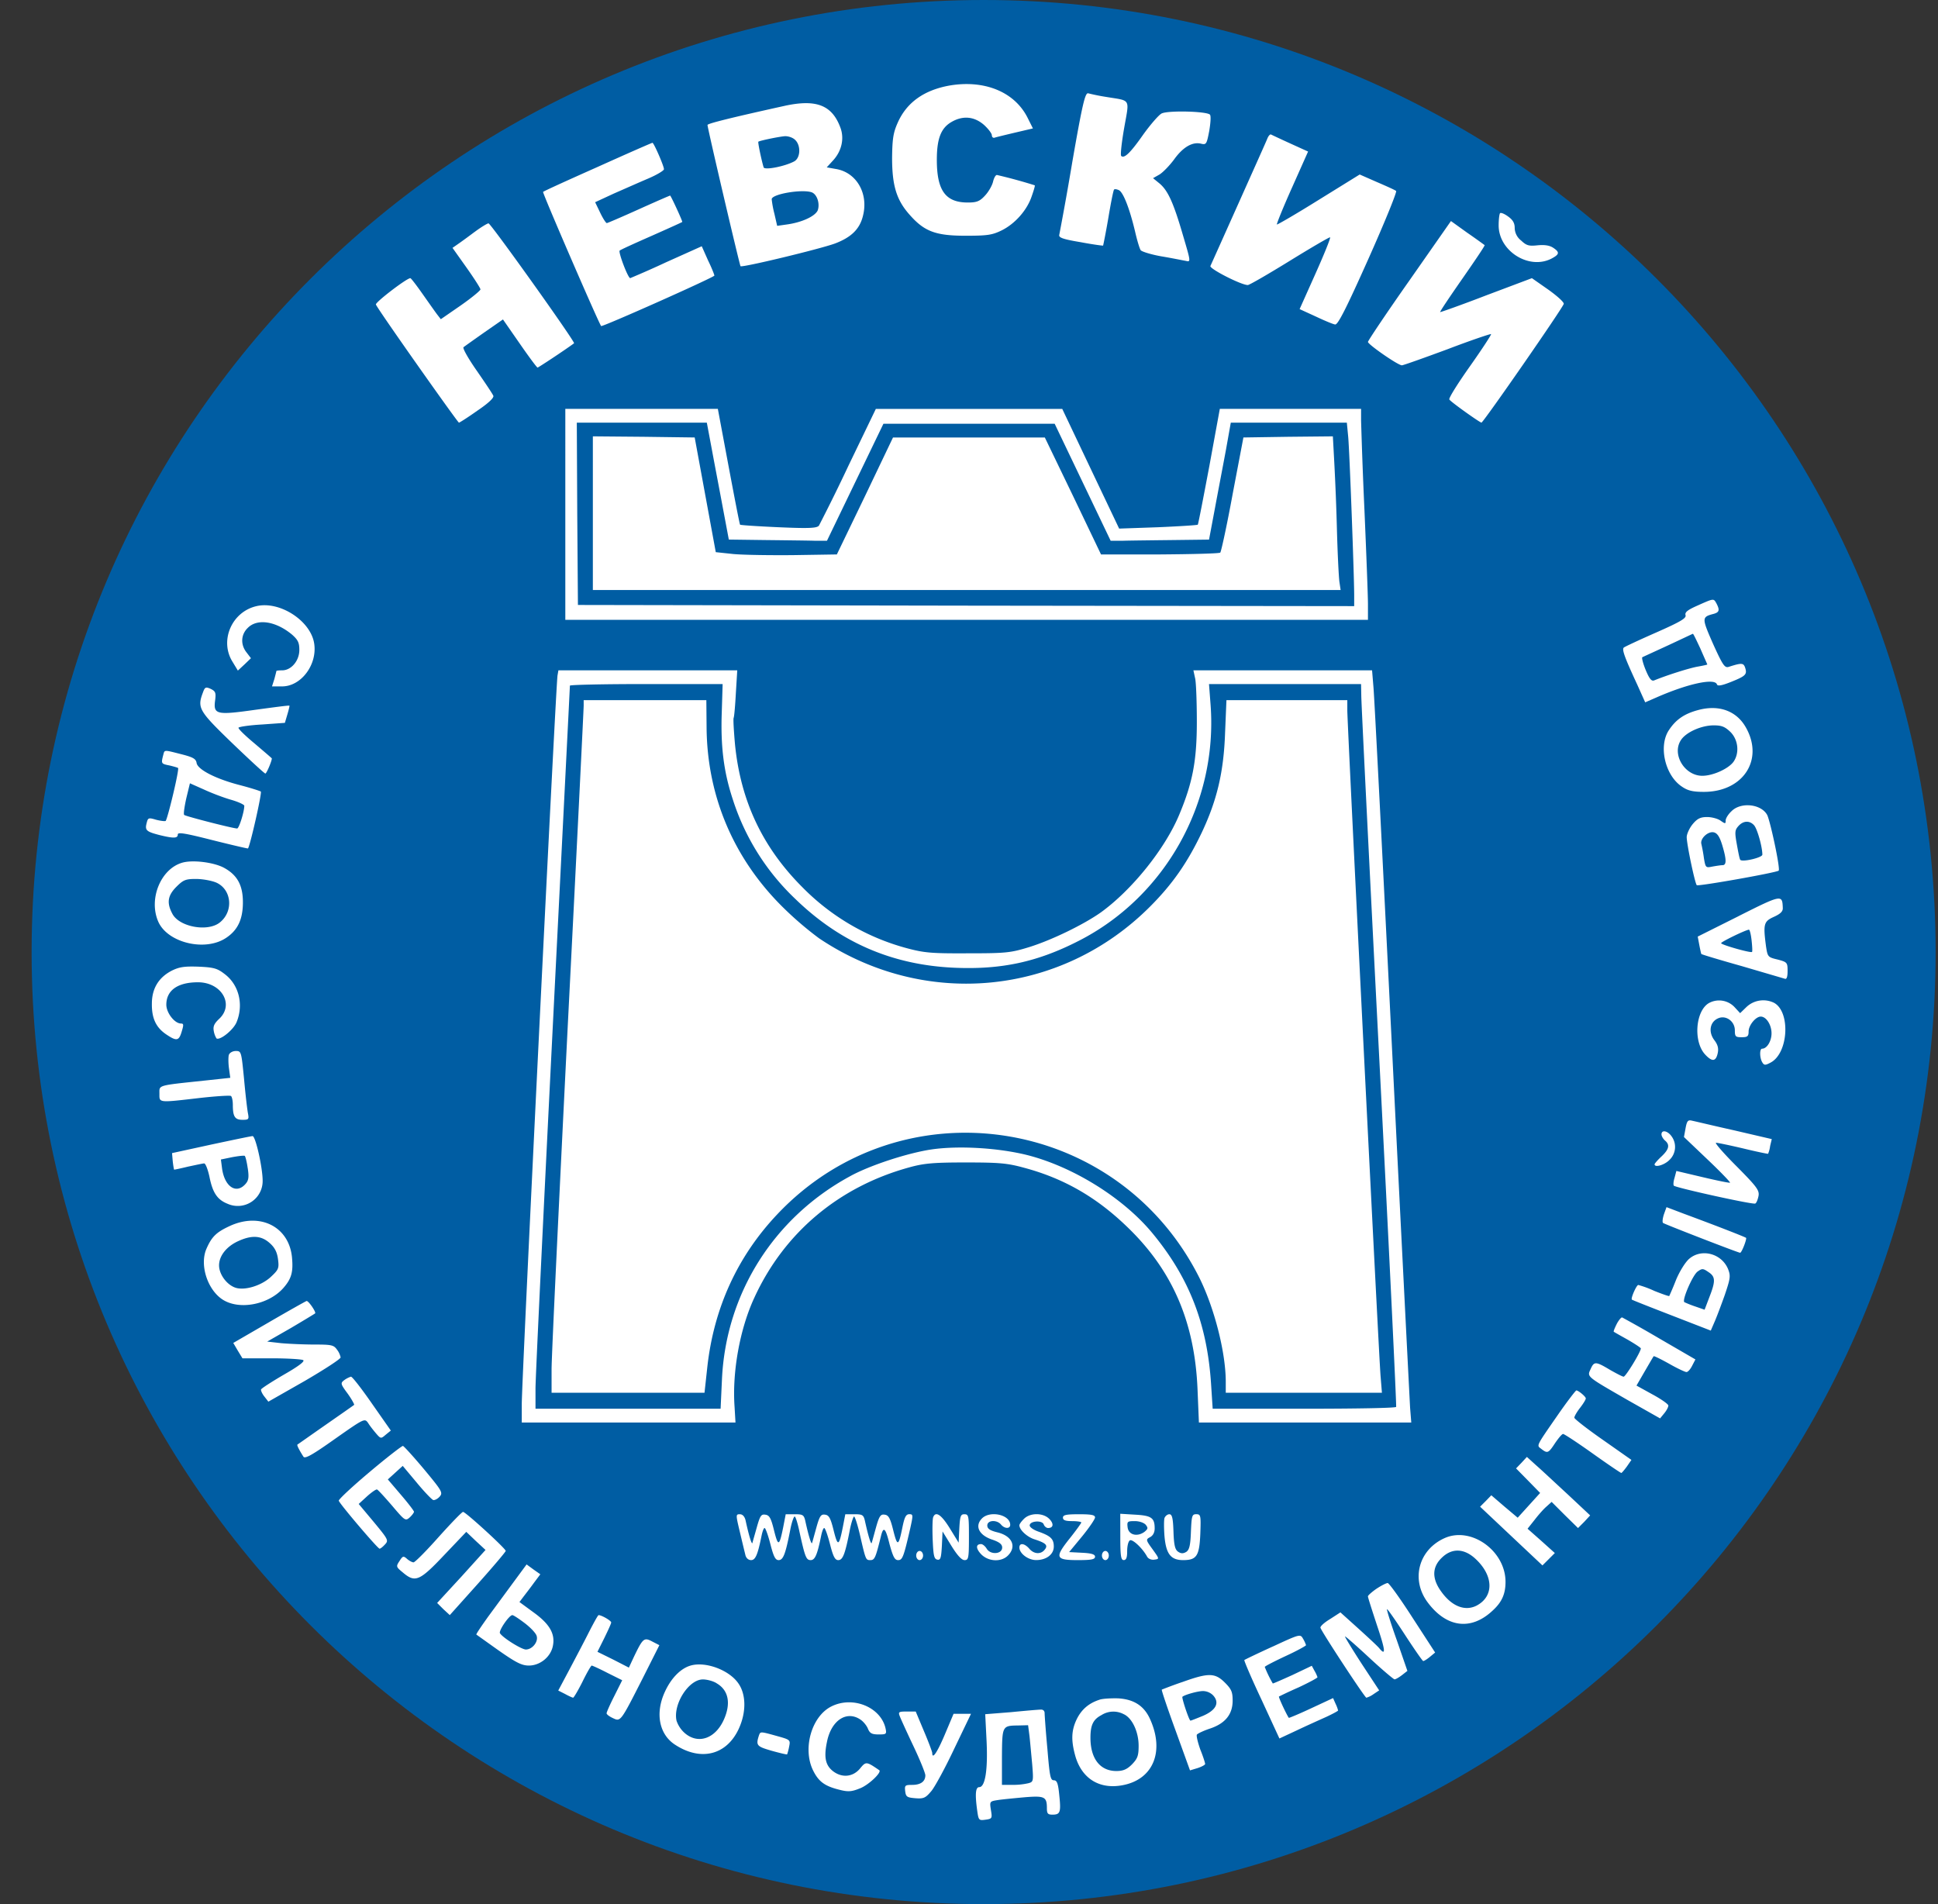
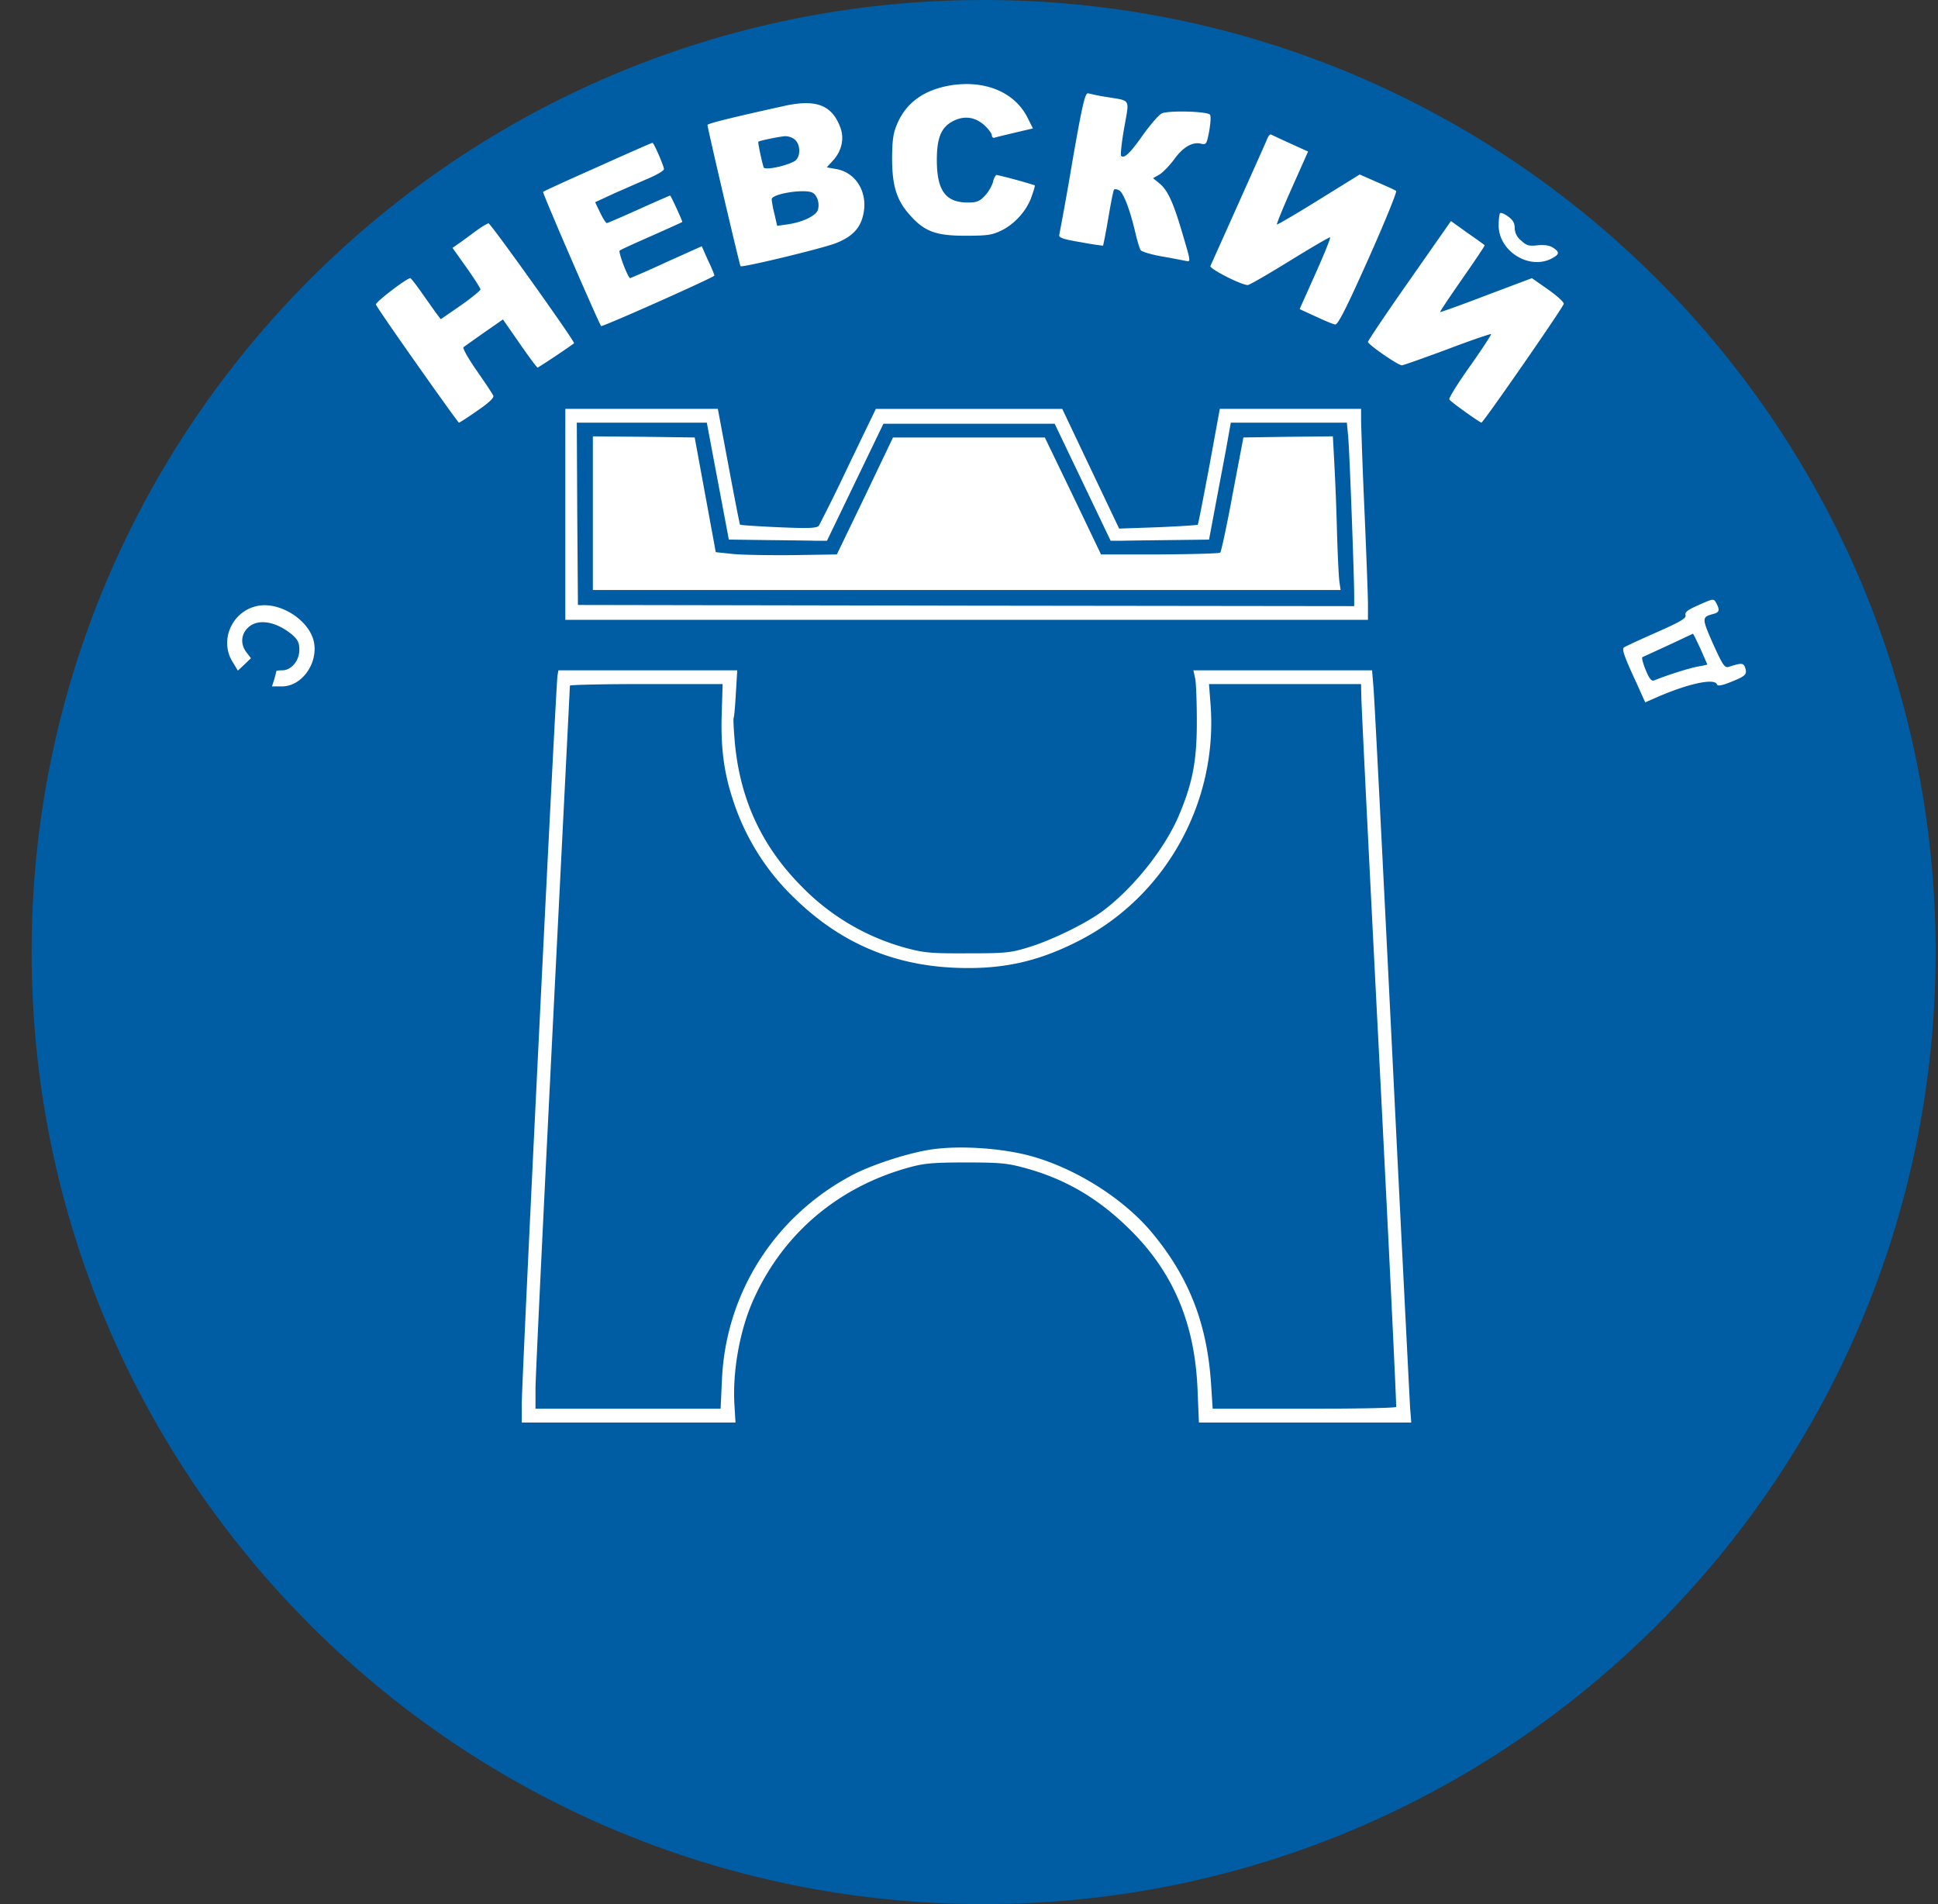
<svg xmlns="http://www.w3.org/2000/svg" width="57" height="56" fill="none" viewBox="0 0 57 56">
  <rect x="0" y="0" width="57" height="56" fill="#333333" stroke="none" />
  <g clip-path="url(#a)">
    <path fill="#005da3" d="M56.93 28c0-15.464-12.536-28-28-28s-28 12.536-28 28 12.536 28 28 28 28-12.536 28-28" />
    <path fill="#fff" d="M27.925 2.516c-.749.135-1.262.499-1.525 1.1-.128.29-.155.465-.162 1.024 0 .817.129 1.241.513 1.673.432.492.762.62 1.646.62.64 0 .782-.02 1.059-.155.398-.195.755-.6.89-1.011.06-.169.101-.31.088-.317a15 15 0 0 0-1.113-.304c-.04 0-.088.088-.115.203-.027.108-.128.29-.236.404-.155.169-.243.203-.506.203-.654 0-.91-.351-.91-1.255 0-.607.114-.924.418-1.106.337-.202.674-.175.964.074.128.115.236.256.236.31s.04.088.088.068c.04-.014.317-.081.6-.148l.52-.122-.162-.324c-.385-.755-1.268-1.112-2.293-.937M31.54 4.754a93 93 0 0 1-.385 2.152c-.02.08.095.128.62.215.358.068.662.108.669.102.006-.014.08-.378.155-.817.074-.445.148-.816.168-.83.014-.02.075-.013.135.014.128.048.317.526.48 1.208.06.263.134.512.168.56.027.04.303.128.614.182.316.053.64.12.721.134.142.034.135.014-.094-.762-.277-.95-.439-1.308-.688-1.517l-.19-.155.19-.108c.1-.061.297-.263.431-.445.257-.358.54-.527.796-.46.149.035.162.008.236-.377.04-.236.054-.445.02-.479-.1-.1-1.24-.128-1.422-.033-.088.047-.331.33-.54.62-.378.54-.56.715-.648.627-.027-.027.014-.398.088-.822.155-.884.21-.79-.52-.911a6 6 0 0 1-.539-.108c-.088-.02-.168.304-.465 2.01M23.069 3.115c-1.558.344-2.26.519-2.26.56 0 .094.944 4.12.971 4.154.047.047 2.34-.506 2.78-.668.478-.182.728-.424.822-.816.168-.66-.196-1.281-.803-1.376l-.263-.047.203-.222c.236-.27.31-.614.209-.918-.243-.688-.709-.876-1.66-.667m.317.998c.175.162.161.533-.027.634-.277.148-.87.263-.898.175-.067-.222-.175-.742-.155-.755.048-.034.641-.155.79-.162.094 0 .222.04.29.108m.492 1.544c.155.061.243.33.175.527-.074.175-.465.357-.91.418l-.284.04-.08-.35a3 3 0 0 1-.081-.432c0-.155.903-.304 1.18-.203M37.273 4.08c-.034.087-.419.944-.85 1.908-.432.965-.803 1.794-.823 1.835-.034.08.904.56 1.1.56.047 0 .606-.324 1.24-.715s1.167-.702 1.18-.688c.02.02-.175.499-.431 1.072l-.465 1.039.472.216c.256.121.512.229.573.236.081.013.33-.48.978-1.93.479-1.072.843-1.969.816-1.996s-.283-.141-.566-.263l-.506-.222-1.208.748c-.66.412-1.22.736-1.227.722-.014-.013.182-.5.445-1.086l.472-1.059-.52-.236c-.282-.128-.539-.25-.566-.263-.027-.02-.08.034-.114.122M17.578 4.909c-.863.384-1.591.714-1.605.735-.027.02 1.626 3.837 1.707 3.945.033.034 3.331-1.436 3.331-1.484 0-.027-.08-.229-.188-.451l-.183-.412-1.038.466a28 28 0 0 1-1.066.472c-.067 0-.357-.77-.31-.81.027-.027.459-.222.95-.438.487-.216.891-.398.891-.405 0-.047-.337-.775-.357-.775-.014 0-.432.182-.924.404s-.918.405-.938.405c-.027 0-.114-.135-.195-.304l-.149-.31.553-.256c.31-.135.763-.337 1.019-.445.25-.108.452-.23.452-.27 0-.094-.297-.776-.338-.776-.02 0-.742.317-1.612.709M44.119 6.271c-.02.02-.041.182-.041.358 0 .755.89 1.315 1.551.978.243-.128.25-.19.047-.324-.107-.068-.256-.088-.458-.068-.25.027-.324.007-.479-.141a.48.48 0 0 1-.189-.371c0-.142-.054-.236-.195-.337-.102-.075-.21-.122-.236-.095M41.454 8.248c-.674.958-1.22 1.774-1.22 1.808 0 .074.883.688.998.688.04 0 .647-.216 1.342-.473.688-.263 1.268-.458 1.281-.445.014.014-.263.439-.62.944-.358.506-.634.945-.607.979.034.067.897.68.944.68.054 0 2.415-3.405 2.421-3.493.007-.054-.209-.243-.465-.425l-.472-.33-1.342.505c-.735.284-1.35.5-1.356.493-.013-.014.283-.452.654-.985s.668-.971.654-.985a21 21 0 0 0-.512-.364l-.479-.344zM13.963 6.818c-.189.142-.411.304-.499.364l-.155.108.412.58c.229.324.41.607.41.641s-.262.25-.58.472l-.586.405-.115-.149c-.06-.08-.25-.35-.431-.607-.176-.25-.33-.451-.35-.451-.109 0-1.04.715-1.013.775.04.122 2.408 3.474 2.442 3.474.02 0 .263-.155.54-.351.33-.223.492-.378.472-.438-.02-.054-.243-.385-.486-.736-.25-.357-.425-.667-.391-.694s.31-.223.607-.432l.553-.384.492.708c.27.391.506.708.526.708s.77-.492 1.073-.715c.047-.027-2.455-3.534-2.516-3.527-.034 0-.223.114-.405.25M16.627 15.128v3.102h23.607v-.458c0-.25-.048-1.484-.102-2.745a160 160 0 0 1-.1-2.65v-.352h-4.155l-.31 1.693c-.176.931-.324 1.7-.338 1.713-.013.014-.54.048-1.167.075l-1.146.04-.837-1.76-.836-1.76H25.76l-.803 1.665a53 53 0 0 1-.87 1.767c-.06.075-.277.088-1.187.048-.607-.027-1.12-.061-1.133-.075-.014-.013-.162-.782-.337-1.713l-.317-1.693h-4.486zm4.31-1.909c.081.439.23 1.214.324 1.72l.175.93 1.066.014c.594.007 1.241.014 1.443.02h.378l.83-1.72.83-1.72h5.037l.823 1.72.823 1.72h.378c.209-.006.856-.013 1.45-.02l1.066-.013.175-.93c.094-.507.243-1.282.324-1.72l.141-.79h3.413l.04.418c.041.445.176 4.108.176 4.66v.318l-11.412-.014-11.419-.02-.02-2.684-.013-2.678h3.824z" />
    <path fill="#fff" d="M17.437 15.092v2.26H39.43l-.033-.223c-.02-.115-.054-.796-.074-1.497a76 76 0 0 0-.08-2.044l-.041-.755-1.316.013-1.315.02-.317 1.666c-.168.918-.337 1.693-.364 1.72s-.823.047-1.774.054h-1.733l-.823-1.72-.83-1.72h-4.465l-.822 1.72-.83 1.72-1.281.02c-.702.007-1.498-.006-1.774-.033l-.506-.054-.31-1.686-.31-1.687-1.498-.02-1.497-.013zM49.926 17.81c-.29.128-.378.196-.351.283.027.088-.142.19-.857.506-.492.216-.924.418-.958.445-.06.054.007.257.392 1.086l.236.526.324-.141c.937-.412 1.726-.58 1.787-.385.02.054.142.034.411-.074.439-.175.48-.223.418-.418-.047-.142-.1-.149-.479-.027-.12.04-.175-.034-.465-.675-.337-.768-.337-.789.02-.883.162-.047.182-.108.081-.304-.087-.155-.074-.155-.56.061m.087 1.268c.108.25.203.459.203.465s-.122.034-.277.061c-.236.04-.883.243-1.282.405-.08.034-.141-.034-.256-.31-.08-.196-.121-.365-.094-.371.027-.014.37-.17.762-.351.391-.182.715-.337.722-.337.013-.007.108.195.222.438M7.542 17.827c-.728.168-1.092 1.018-.701 1.639l.155.256.196-.182.189-.182-.129-.169c-.182-.229-.168-.526.034-.721.277-.284.823-.203 1.302.195.175.155.216.236.216.452 0 .317-.236.6-.506.6-.095 0-.169.007-.169.02 0 .007-.027.115-.06.237L8 20.187h.297c.56 0 1.039-.64.944-1.26-.101-.668-1.012-1.262-1.7-1.1M16.398 19.862c-.047.23-1.059 20.84-1.052 21.448v.526h6.286l-.027-.459c-.074-1.025.155-2.3.587-3.224.876-1.902 2.482-3.25 4.539-3.817.431-.121.708-.148 1.666-.148.991 0 1.227.02 1.72.155 1.16.31 2.117.856 3.021 1.726 1.342 1.282 2.003 2.806 2.084 4.802l.04.965h6.246l-.034-.425c-.013-.23-.256-4.984-.532-10.569-.277-5.584-.52-10.373-.547-10.643l-.04-.485H35.1l.054.25c.027.14.047.707.047 1.267 0 1.133-.121 1.78-.513 2.718-.418 1.012-1.396 2.226-2.313 2.887-.506.357-1.437.81-2.104 1.018-.547.169-.688.183-1.808.183-1.065.006-1.281-.014-1.787-.149a6.76 6.76 0 0 1-3.076-1.794c-1.18-1.18-1.82-2.55-1.983-4.209-.033-.377-.054-.721-.04-.769.02-.047.047-.384.067-.748l.04-.654h-5.26zm4.83 1.1c-.035.998.06 1.746.323 2.542a6.94 6.94 0 0 0 1.841 2.934c1.322 1.282 2.853 1.942 4.674 2.023 1.383.061 2.449-.168 3.67-.795 2.535-1.295 4.08-4.054 3.87-6.927l-.047-.62h4.472l.007.35c0 .196.236 4.97.526 10.61.29 5.638.513 10.271.499 10.298-.013.034-1.234.054-2.711.054h-2.685l-.047-.721c-.114-1.76-.634-3.11-1.7-4.411-.85-1.046-2.333-1.977-3.702-2.327-.837-.21-1.997-.284-2.806-.169-.701.101-1.841.472-2.421.796-2.24 1.22-3.642 3.453-3.757 5.969l-.04.863H15.75v-.593c0-.324.23-5.092.506-10.603.277-5.51.506-10.036.506-10.07 0-.026 1.012-.047 2.246-.047h2.246z" />
-     <path fill="#fff" d="M17.167 20.754c0 .088-.21 4.357-.472 9.49-.256 5.132-.472 9.645-.472 10.022v.695h4.498l.081-.742c.19-1.74.884-3.264 2.058-4.505 3.655-3.872 10.002-2.92 12.41 1.854.445.89.782 2.206.782 3.07v.323h4.593l-.04-.492c-.054-.648-.978-19.175-.978-19.573v-.304h-3.555l-.04.958c-.04 1.153-.236 1.983-.688 2.94-.418.877-.857 1.511-1.518 2.172-2.623 2.63-6.637 3.015-9.739.931a10 10 0 0 1-1.005-.856c-1.49-1.444-2.286-3.305-2.3-5.349l-.007-.796h-3.608zM5.97 20.362c-.174.459-.127.54.857 1.491.513.492.951.897.978.897.034 0 .19-.364.19-.445 0-.007-.23-.203-.507-.439-.276-.229-.492-.438-.472-.465.014-.027.33-.074.695-.094l.668-.048.074-.25c.04-.134.067-.249.06-.255-.006-.014-.458.047-1.004.121-1.147.162-1.241.142-1.18-.29.026-.216.006-.256-.129-.324-.148-.067-.175-.054-.23.101M49.926 20.888c-.392.108-.635.276-.837.58-.317.465-.121 1.335.378 1.666.175.121.324.155.647.155 1.154 0 1.774-.944 1.235-1.895-.277-.492-.803-.681-1.423-.506m.97.64c.23.23.27.621.088.878-.148.202-.6.41-.917.41-.52 0-.904-.633-.627-1.051.148-.23.6-.432.964-.432.236 0 .33.04.493.196M4.797 22.221c-.06.236-.054.243.182.29.115.027.237.061.257.075.047.026-.304 1.49-.364 1.558-.02.013-.142 0-.277-.034-.23-.068-.243-.061-.283.1-.054.21-.007.25.39.352.412.1.527.094.527-.02 0-.075.23-.034 1.025.168.567.142 1.032.25 1.039.243.06-.06.418-1.64.378-1.673-.027-.02-.304-.108-.614-.189-.708-.182-1.248-.458-1.275-.654-.02-.121-.108-.169-.452-.256-.533-.135-.485-.135-.533.04m2.004 1.302c.209.06.384.142.384.175 0 .176-.155.668-.21.668-.12 0-1.51-.357-1.557-.398-.027-.02.007-.243.06-.485l.108-.446.412.183c.23.107.587.242.803.303M50.924 23.86c-.095.088-.169.21-.169.27 0 .102-.013.102-.148.007-.081-.06-.263-.108-.398-.108-.196 0-.29.047-.425.21-.094.114-.175.29-.175.384.006.236.242 1.355.296 1.41.04.04 2.287-.358 2.408-.426.06-.033-.243-1.45-.337-1.639-.175-.323-.776-.39-1.052-.108m.66.405c.095.088.25.64.25.87 0 .088-.58.223-.647.155-.02-.013-.06-.215-.101-.445-.068-.37-.061-.431.04-.546.142-.162.324-.175.459-.034m-.93.594c.128.425.128.586.007.586-.047 0-.182.02-.297.041-.196.04-.202.034-.25-.25-.02-.162-.06-.35-.074-.411-.047-.162.203-.391.371-.344.101.027.169.135.243.378M5.337 25.379c-.614.195-.965 1.058-.688 1.713.263.634 1.39.91 2.01.485.33-.222.479-.532.485-1.011.007-.513-.155-.823-.546-1.039-.303-.169-.958-.25-1.261-.148m1.012.573c.465.195.532.85.114 1.18-.357.284-1.2.128-1.396-.263-.168-.317-.135-.533.122-.789.202-.202.27-.23.573-.23.195 0 .452.048.587.102M51.133 26.945l-1.2.6.047.25c.026.134.053.256.06.262.007.014.547.176 1.194.358l1.261.37q.081.033.081-.229c0-.249-.013-.262-.297-.337-.283-.067-.29-.08-.337-.384-.087-.661-.067-.735.23-.87.195-.088.27-.162.263-.263-.014-.398-.028-.398-1.302.242m.384.708c.02.182.027.33.014.344-.034.04-.91-.21-.91-.257 0-.04.694-.377.815-.397.027-.007.061.134.081.31M5.047 28.55c-.378.197-.58.52-.58.965-.007.432.121.702.418.904.31.21.378.196.459-.08.06-.196.06-.237-.02-.237-.19 0-.432-.317-.432-.553 0-.425.337-.66.93-.66.695 0 1.073.653.628 1.072-.149.141-.189.222-.162.364a.6.6 0 0 0 .08.216c.109.06.493-.25.588-.473.216-.519.074-1.106-.351-1.423-.216-.168-.324-.195-.762-.215-.418-.014-.567.006-.796.12M50.263 29.5c-.398.23-.466 1.14-.108 1.517.202.216.31.203.364-.033.034-.149.007-.257-.101-.398-.175-.236-.128-.526.108-.634.23-.108.499.08.499.35 0 .183.02.203.202.203.169 0 .203-.027.203-.169 0-.182.209-.438.357-.438.162 0 .317.243.317.492 0 .23-.135.452-.276.452-.081 0-.075.277.006.405.054.087.088.087.25 0 .52-.284.58-1.49.094-1.754a.72.72 0 0 0-.81.122l-.188.182-.169-.183a.624.624 0 0 0-.748-.114M6.733 31.018c-.02.054-.02.236 0 .391l.04.29-.755.081c-1.41.149-1.329.128-1.329.385 0 .27-.047.27 1.174.128.479-.054.897-.081.93-.06.028.02.055.134.055.262 0 .344.06.439.283.439.182 0 .196-.014.162-.19-.02-.1-.074-.552-.115-1.01-.08-.804-.08-.824-.243-.824-.087 0-.175.047-.202.108M49.575 33.184l-.047.256.694.661c.378.358.675.668.661.681-.013.014-.377-.06-.802-.161l-.776-.183-.054.203c-.034.108-.04.209-.02.23.054.06 2.34.566 2.394.525.034-.013.074-.114.095-.216.033-.168-.04-.27-.648-.883-.378-.378-.647-.688-.6-.688s.404.074.803.168c.39.095.721.162.728.156a.9.9 0 0 0 .06-.23l.048-.202-1.1-.256c-.607-.135-1.166-.27-1.24-.284-.122-.033-.156 0-.196.223M48.867 33.364c0 .047.047.128.1.176.156.128.122.263-.1.472-.108.1-.203.209-.203.23 0 .107.297.02.439-.13a.526.526 0 0 0 .06-.694c-.114-.162-.296-.202-.296-.054M6.207 33.663l-1.147.25.02.235c.014.128.034.243.041.25 0 .007.189-.034.412-.088.222-.047.438-.094.472-.094.04 0 .108.175.155.391.094.472.23.675.533.796a.732.732 0 0 0 1.032-.675c0-.39-.21-1.322-.297-1.315-.04 0-.587.115-1.221.25m1.08.695c.04.27.026.364-.075.472-.27.296-.607.067-.681-.466l-.034-.263.324-.067c.182-.034.35-.054.377-.04.02.013.061.175.088.364M48.94 35.71c-.04.122-.053.237-.026.257.054.04 2.212.877 2.266.877.047 0 .202-.405.175-.439-.033-.027-.876-.357-1.827-.708l-.513-.195zM6.747 36.062c-.392.182-.526.317-.682.681-.188.459.027 1.154.452 1.457.486.344 1.37.182 1.815-.317.242-.276.296-.472.256-.904-.088-.91-.951-1.335-1.841-.917m1.18.492c.155.135.222.27.25.48.033.262.02.303-.203.512-.283.27-.802.425-1.072.317-.243-.094-.459-.391-.459-.648 0-.283.223-.56.567-.715.398-.182.674-.161.917.054M49.69 37.015c-.115.094-.284.364-.392.62-.1.257-.195.466-.202.48s-.202-.055-.438-.149a3 3 0 0 0-.473-.175c-.053 0-.229.398-.188.431.013.014.546.223 1.173.466l1.147.445.108-.25c.06-.135.195-.492.303-.796.169-.499.175-.566.095-.769-.19-.451-.77-.606-1.133-.303m.58.411c.182.129.188.257.006.722l-.141.371-.27-.094a3 3 0 0 1-.324-.128c-.08-.048.236-.783.385-.898.141-.1.161-.1.343.027M7.92 38.882l-1.059.614.135.23.135.222h.85c.472 0 .897.027.937.054.054.034-.141.182-.566.425-.358.209-.661.404-.675.438-.006.034.034.128.101.21l.115.148 1.066-.607c.58-.338 1.059-.648 1.059-.695a.56.56 0 0 0-.108-.23c-.095-.134-.162-.148-.661-.148-.31 0-.749-.02-.978-.04l-.412-.047.695-.398c.378-.223.702-.419.715-.432.034-.034-.189-.364-.25-.364-.027.007-.519.283-1.099.62M47.552 38.936c-.061.121-.102.223-.088.23.013.013.195.114.411.235.21.122.385.236.385.257 0 .1-.445.83-.506.83-.034 0-.216-.095-.405-.203-.418-.25-.465-.25-.566-.02-.108.23-.129.209 1.065.897l.978.553.122-.149c.067-.08.121-.182.121-.229 0-.04-.21-.189-.472-.33l-.465-.257.242-.418c.135-.23.25-.431.263-.445.014-.013.216.088.459.223.236.135.465.242.506.242s.115-.08.168-.188l.095-.183-1.046-.607a38 38 0 0 0-1.106-.627c-.027-.013-.1.074-.162.19M10.126 40.589c-.115.088-.115.108.1.398.122.169.203.324.19.33-.014.014-.392.277-.837.587s-.816.573-.83.58c-.026.014.055.169.176.358.047.067.256-.048.93-.526.864-.607.87-.607.972-.466.054.088.162.223.236.31.135.156.142.156.283.034l.149-.121-.553-.79c-.304-.438-.58-.795-.62-.795a.7.7 0 0 0-.196.101M45.818 41.614c-.654.944-.627.89-.486.998.183.142.21.128.405-.169.101-.148.203-.27.236-.27.034 0 .425.257.87.574s.823.573.843.573c.014 0 .088-.087.162-.188l.135-.196-.836-.587c-.466-.324-.843-.62-.843-.654 0-.04.074-.169.168-.29.095-.122.169-.243.169-.277 0-.054-.21-.229-.277-.236-.02 0-.27.324-.546.722M10.868 43.294c-.506.425-.918.81-.904.843.033.101 1.146 1.41 1.2 1.41.027 0 .095-.054.162-.128.108-.115.088-.149-.33-.654l-.446-.533.243-.223c.135-.121.27-.216.297-.202.034.013.23.23.445.479.371.438.391.451.513.344.067-.061.128-.142.128-.169s-.175-.256-.385-.5l-.384-.451.216-.196.222-.202.412.492c.222.27.445.5.486.513.047.007.128-.034.188-.101.102-.115.068-.169-.452-.796-.31-.371-.593-.681-.627-.695-.027-.006-.472.337-.985.77M44.752 43.018l-.162.168.358.364.35.358-.33.364-.33.364-.392-.33-.384-.33-.162.168-.168.168.917.864.917.863.182-.182.182-.182-.398-.358-.404-.357.209-.263c.114-.149.27-.324.35-.391l.149-.135.384.384.392.385.182-.182.175-.19-.654-.613c-.358-.33-.776-.722-.931-.857l-.276-.25zM12.898 45.207c-.364.411-.695.742-.735.742s-.129-.047-.19-.101c-.107-.095-.128-.088-.222.06-.108.162-.101.176.095.337.364.31.492.257 1.213-.505l.655-.688.283.27.283.262-.708.783-.715.776.182.182.19.175.822-.917c.452-.506.823-.944.823-.971 0-.068-1.18-1.147-1.255-1.147-.033 0-.357.337-.721.742M21.76 45.053c.068.29.142.594.162.675.02.094.088.155.169.155.128 0 .195-.155.31-.729.027-.121.06-.215.087-.215s.102.209.17.472c.094.37.147.472.242.472.135 0 .202-.169.344-.897.04-.21.101-.385.128-.385s.081.176.128.385c.176.81.21.897.344.897.128 0 .196-.162.31-.729.027-.121.061-.215.088-.215s.101.209.169.472c.094.37.148.472.243.472.134 0 .202-.169.343-.897.041-.21.102-.385.122-.385.027 0 .101.236.169.52.175.762.175.762.31.762.128 0 .155-.068.31-.695.074-.31.135-.263.256.23.101.364.149.465.25.465.128 0 .162-.081.357-.93.088-.399.088-.42-.027-.42-.1 0-.141.089-.202.385-.115.567-.148.574-.27.088-.087-.35-.135-.445-.25-.459-.12-.02-.161.034-.256.371-.06.216-.114.419-.128.459-.02.06-.1-.196-.202-.661-.04-.162-.074-.182-.304-.182h-.27l-.074.384c-.114.567-.148.574-.27.088-.087-.35-.134-.445-.249-.459-.121-.02-.162.034-.256.371-.06.216-.115.419-.128.459-.02.06-.102-.196-.203-.661-.04-.162-.074-.182-.303-.182h-.27l-.074.384c-.115.567-.148.574-.27.088-.088-.358-.135-.445-.256-.459-.122-.02-.155.034-.25.371-.06.216-.121.419-.128.459-.02.06-.101-.196-.202-.661-.027-.115-.088-.182-.169-.182-.121 0-.121.013 0 .52M27.446 44.622c-.02.053-.027.343-.014.66.02.466.04.567.135.587s.115-.047.135-.404l.02-.425.257.418q.261.425.39.425c.116 0 .129-.054.129-.675 0-.627-.007-.674-.135-.674-.108 0-.128.054-.148.418l-.02.418-.257-.418c-.25-.405-.418-.52-.492-.33M28.869 44.67c-.203.222-.068.478.303.607.223.074.304.141.304.236 0 .195-.337.222-.452.04-.047-.08-.121-.141-.169-.141-.162 0-.155.135.007.303.216.216.587.23.783.034.262-.263.128-.574-.304-.681-.223-.054-.303-.108-.303-.203 0-.162.283-.175.404-.027.108.128.27.128.27.007 0-.303-.614-.432-.843-.175M30.117 44.669c-.075.074-.135.155-.135.189 0 .135.229.35.458.418.33.108.391.175.284.303-.115.142-.317.129-.452-.033-.142-.162-.29-.176-.29-.034 0 .175.256.37.492.37.304 0 .52-.168.52-.397 0-.223-.088-.31-.446-.438-.141-.048-.263-.129-.263-.183 0-.134.364-.161.412-.033.02.06.08.108.128.108.162 0 .175-.129.034-.27-.183-.182-.56-.182-.742 0M31.263 44.635c0 .074.074.101.27.101.148 0 .27.02.27.04s-.155.237-.344.473c-.445.56-.418.634.243.634.397 0 .505-.02.505-.101 0-.068-.1-.101-.377-.115l-.385-.02.385-.466c.209-.256.377-.505.377-.553 0-.074-.114-.094-.472-.094-.377 0-.472.02-.472.101M32.95 45.202c0 .56.02.68.1.68.075 0 .102-.073.102-.262 0-.149.033-.29.08-.317.075-.047.372.23.507.479.04.067.128.1.215.087.149-.02.149-.02-.054-.303-.202-.277-.202-.29-.074-.358.088-.047.135-.141.135-.256 0-.31-.094-.378-.566-.405l-.446-.027zm.748-.358c.074.095.067.121-.04.21-.216.154-.466.087-.493-.136-.02-.168-.007-.182.21-.182.134 0 .269.047.323.108M34.251 44.642c-.02.054-.02.31 0 .553.047.513.189.688.547.688.397 0 .478-.122.505-.77.02-.545.014-.58-.121-.58-.122 0-.135.048-.155.514-.014.404-.047.532-.135.593-.088.054-.155.054-.236 0-.095-.06-.128-.189-.142-.593-.013-.398-.04-.513-.121-.513-.054 0-.115.047-.142.108M42.493 45.234c-.762.337-.998 1.2-.52 1.868.554.762 1.282.87 1.923.27.276-.25.384-.492.384-.85 0-.91-1.005-1.632-1.787-1.288m.877.587c.56.499.587 1.126.054 1.403-.337.168-.722.02-1.032-.412-.277-.377-.277-.715.006-.991.29-.29.641-.29.972 0M26.947 45.748c0 .074.047.135.1.135.055 0 .102-.06.102-.135 0-.074-.047-.135-.101-.135s-.101.06-.101.135M32.41 45.748c0 .074.047.135.101.135s.101-.06.101-.135c0-.074-.047-.135-.101-.135s-.101.06-.101.135M15.11 46.523l-.749 1.018c-.202.283-.364.52-.35.533.013.007.303.216.654.465.512.358.681.445.89.445.33 0 .648-.256.708-.586.068-.351-.1-.641-.58-.985l-.405-.297.122-.162c.067-.087.209-.27.31-.411l.182-.243-.202-.142-.202-.148zm.324 1.214c.168.128.33.296.35.377.054.169-.128.398-.317.398-.128 0-.68-.344-.762-.479-.047-.067.27-.532.364-.532.034 0 .196.108.365.236M40.483 46.726c-.135.094-.25.196-.25.223 0 .033.122.411.264.843.25.742.27.924.074.688-.047-.061-.324-.317-.614-.58l-.533-.48-.303.196c-.169.102-.297.216-.284.257.048.141 1.302 2.05 1.35 2.057a.7.7 0 0 0 .215-.108l.162-.108-.506-.769c-.276-.425-.499-.79-.499-.816 0-.02.317.256.702.614.384.357.728.647.755.647.034 0 .135-.06.223-.128l.155-.121-.31-.898c-.176-.492-.304-.903-.29-.917.013-.013.249.324.525.749.277.425.52.776.54.776.027 0 .115-.054.196-.122l.155-.128-.661-1.018c-.364-.567-.695-1.026-.735-1.026s-.19.075-.33.169M17.329 47.987c-.135.27-.398.768-.58 1.112l-.33.62.202.102c.108.06.216.108.236.108s.148-.216.276-.472c.128-.263.25-.472.27-.472s.23.094.465.216l.432.215-.23.459c-.127.25-.229.479-.229.513 0 .033.081.094.183.141.229.108.222.122.87-1.153l.499-.991-.21-.108c-.242-.129-.276-.095-.539.451l-.148.317-.459-.236-.465-.229.202-.405c.108-.222.202-.424.202-.458 0-.054-.283-.216-.37-.216-.02 0-.142.223-.277.486M37.435 48.424c-.446.203-.823.385-.837.398-.013.014.21.54.506 1.167l.526 1.14.506-.236c.283-.135.674-.31.87-.398.189-.088.35-.175.35-.189a1 1 0 0 0-.073-.195l-.075-.17-.64.298c-.358.168-.655.29-.661.283-.054-.068-.31-.607-.29-.627.013-.007.27-.135.58-.27.303-.142.553-.277.553-.297a1 1 0 0 0-.088-.189l-.08-.148-.567.27c-.31.141-.574.256-.58.25a3.5 3.5 0 0 1-.236-.486c0-.02.276-.162.607-.317.337-.155.607-.304.607-.324a1 1 0 0 0-.088-.189c-.081-.142-.088-.142-.89.23M20.303 48.987c-.29.088-.566.371-.748.77-.29.626-.17 1.254.303 1.557.755.492 1.51.304 1.868-.465.223-.48.223-1.005-.006-1.336-.27-.398-.972-.66-1.417-.526m.776.52c.35.202.425.593.209 1.072-.25.553-.749.728-1.14.398a.84.84 0 0 1-.25-.371c-.107-.486.358-1.214.776-1.214.115 0 .304.047.405.114M34.77 49.47c-.317.108-.586.216-.6.222-.013.014.169.553.405 1.2L35 52.067l.222-.067c.122-.04.223-.095.223-.121 0-.034-.06-.223-.142-.425-.074-.21-.121-.405-.1-.439.026-.034.195-.114.377-.175.452-.148.674-.418.674-.823 0-.256-.033-.337-.23-.533-.29-.29-.485-.29-1.254-.013m.91.39c.197.217.089.433-.296.601-.182.074-.35.142-.37.142-.041 0-.264-.675-.237-.702.068-.06.452-.168.607-.168a.43.43 0 0 1 .297.128M32.336 49.99c-.31.1-.526.283-.668.573-.162.337-.169.634-.034 1.106.203.668.742.978 1.437.823.856-.189 1.173-.991.762-1.915-.175-.405-.479-.6-.944-.628-.21-.006-.459.007-.553.04m.715.425c.249.114.438.519.438.93 0 .297-.034.378-.196.547-.148.148-.263.195-.458.195-.48 0-.763-.364-.763-.978 0-.377.081-.54.324-.667a.65.65 0 0 1 .654-.027M24.451 50.187c-.58.29-.85 1.234-.54 1.875.162.33.338.466.77.573.262.068.364.061.613-.04.25-.094.648-.472.567-.533-.385-.263-.391-.263-.574-.04-.209.242-.526.27-.789.067-.222-.175-.27-.411-.175-.863.128-.64.587-.93.991-.648.088.061.183.182.216.27.054.128.115.162.31.162.23 0 .243-.007.203-.189-.148-.62-.965-.95-1.592-.634M29.732 50.355l-.755.06.04.79c.04.843-.04 1.355-.216 1.355-.107 0-.128.196-.06.688.04.283.047.297.242.27.196-.027.203-.04.162-.283-.04-.257-.04-.257.216-.297.135-.02.486-.054.783-.081.58-.047.647-.014.647.324 0 .155.027.188.162.188.23 0 .256-.067.202-.573-.034-.35-.067-.438-.162-.438-.1 0-.121-.128-.188-.931-.048-.513-.081-.985-.081-1.045 0-.068-.048-.108-.115-.102-.068 0-.459.034-.877.075m.547.701c.02.182.053.553.08.836.04.5.034.513-.114.553a2 2 0 0 1-.472.048h-.304v-.83c.007-.917.007-.91.492-.917l.277-.007zM26.468 50.484c.034.088.216.486.404.883.19.399.344.783.344.844 0 .182-.135.283-.39.283-.203 0-.223.013-.203.182s.054.189.297.21c.25.02.303-.008.478-.217.108-.135.412-.694.675-1.254l.486-1.012h-.513l-.256.607c-.223.526-.371.749-.371.546 0-.033-.108-.323-.243-.64l-.243-.58h-.263c-.243 0-.256.013-.202.148M22.327 51.024c-.102.31-.075.337.364.465.243.068.445.115.459.108.006-.014.04-.115.06-.23.04-.195.034-.202-.357-.31-.48-.134-.486-.134-.526-.033" />
  </g>
  <defs>
    <clipPath id="a">
      <path fill="#fff" d="M.93 0h56v56h-56z" />
    </clipPath>
  </defs>
</svg>